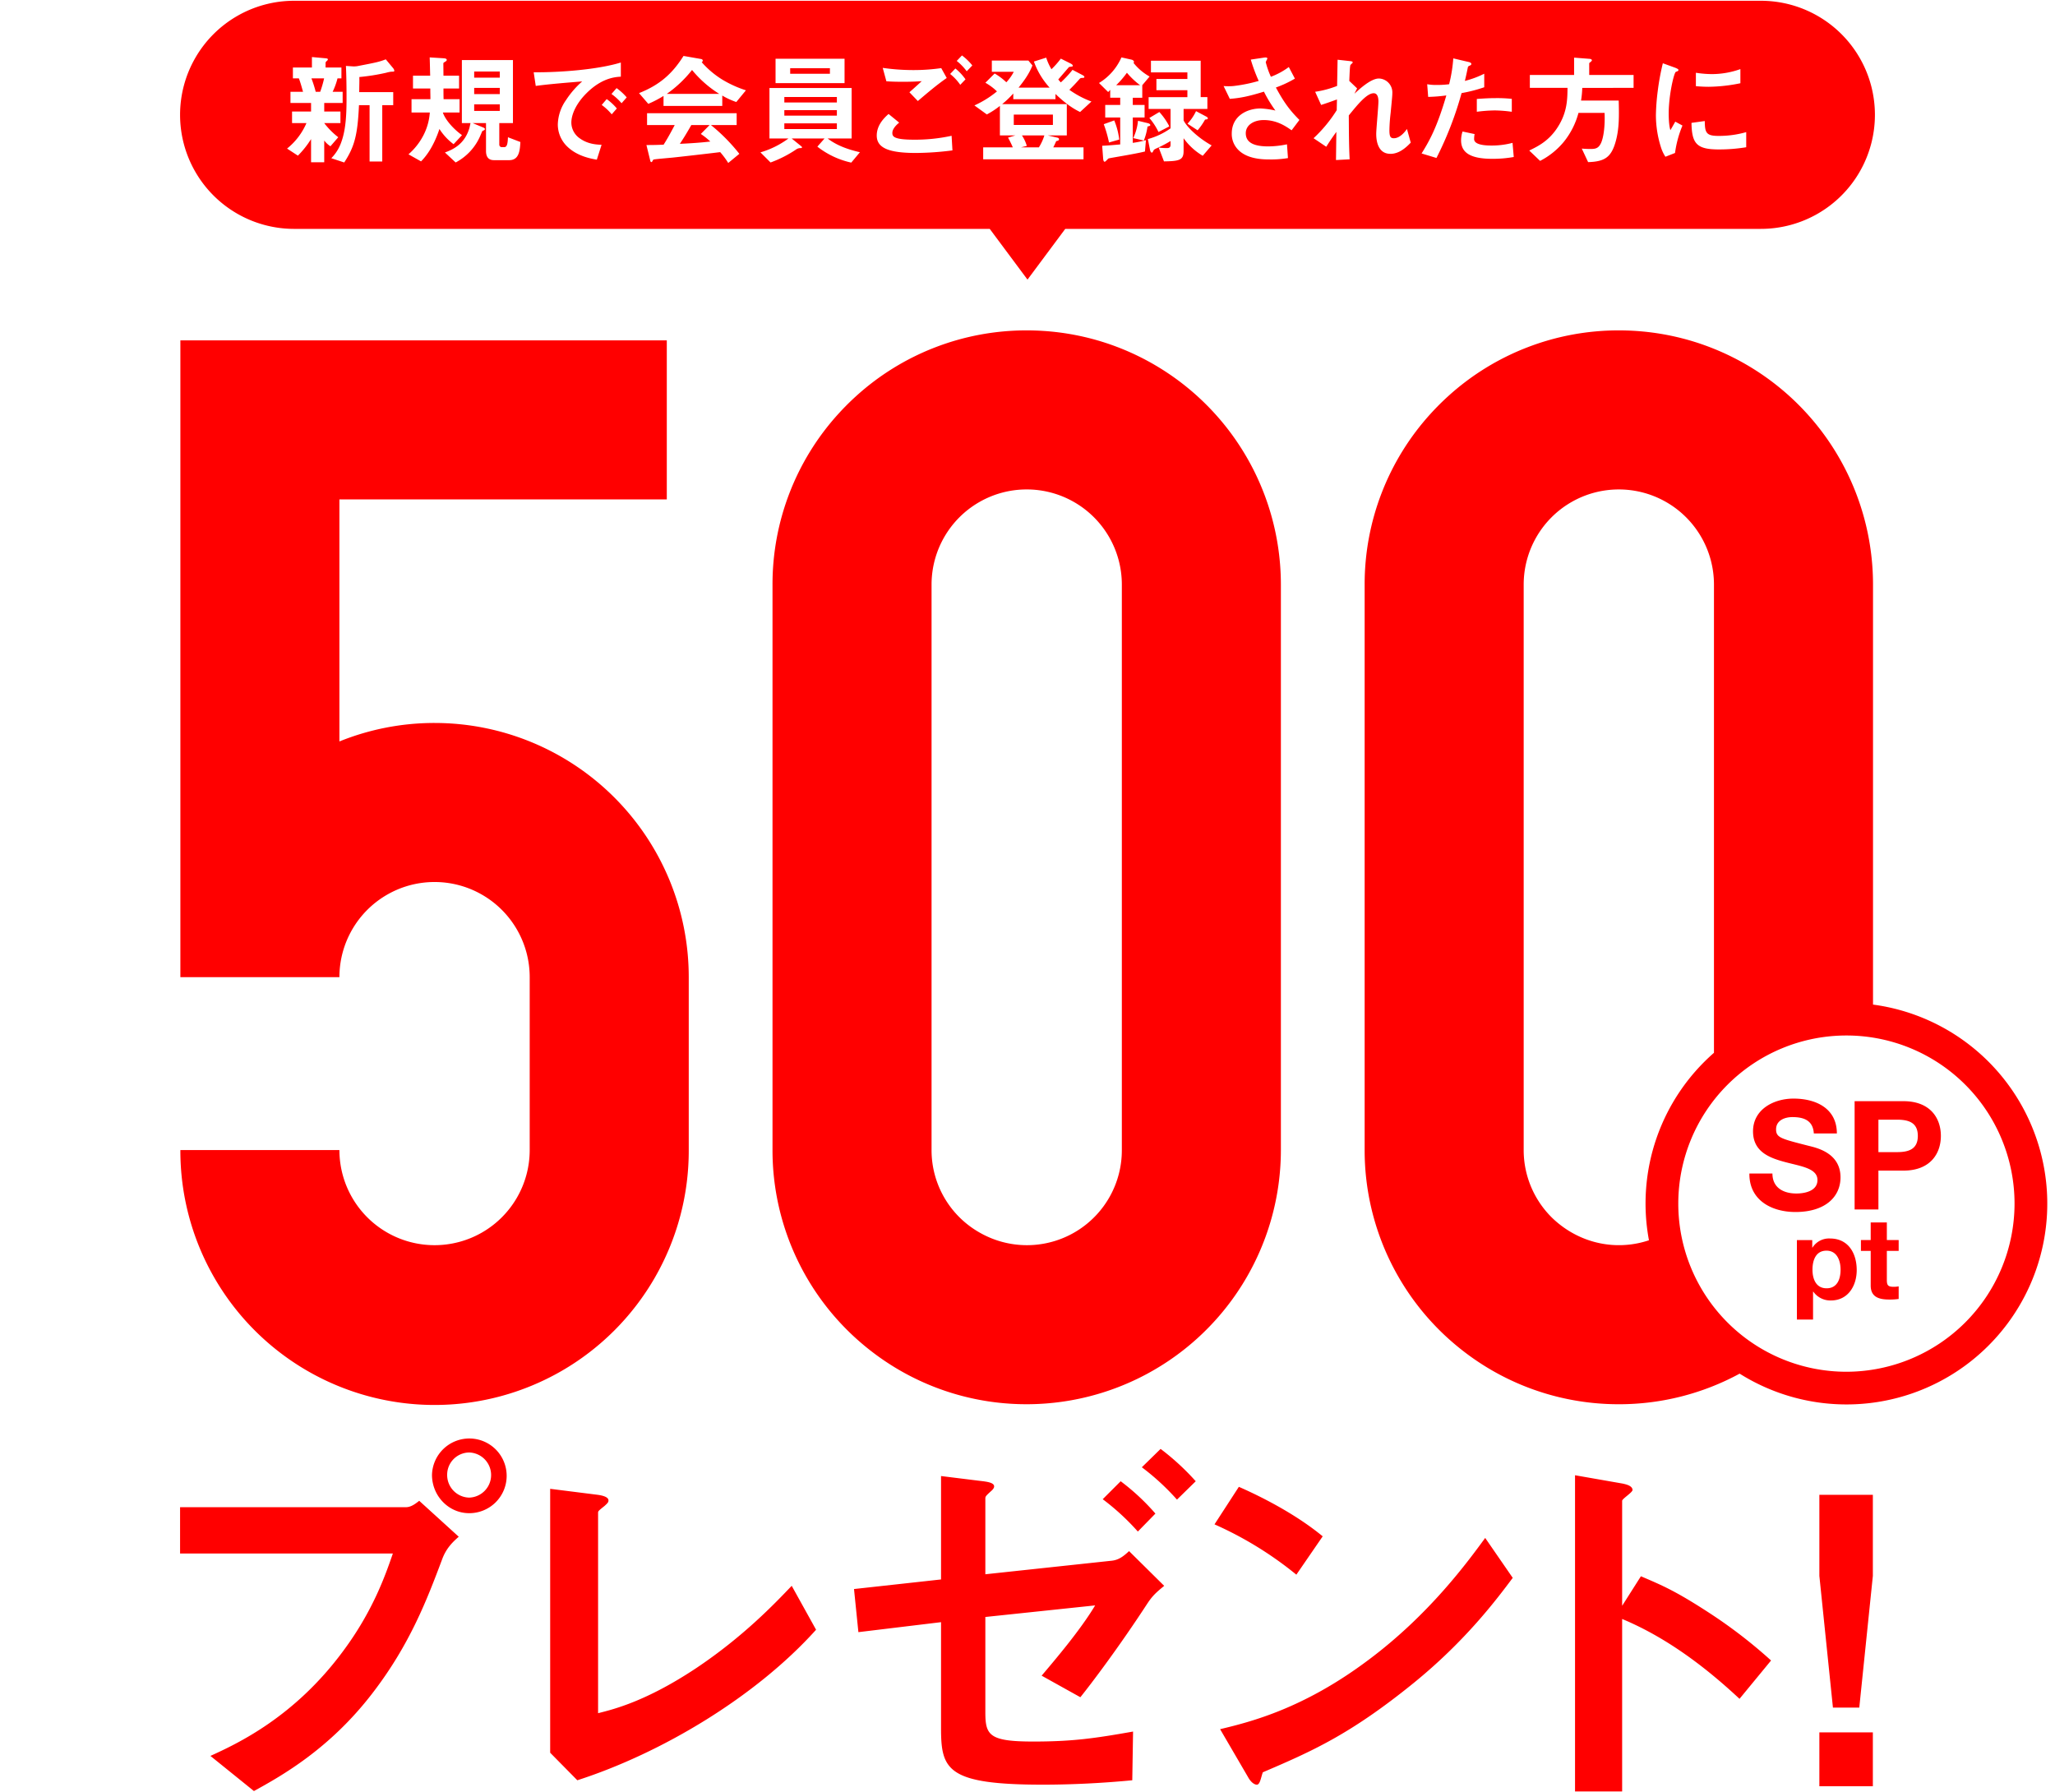
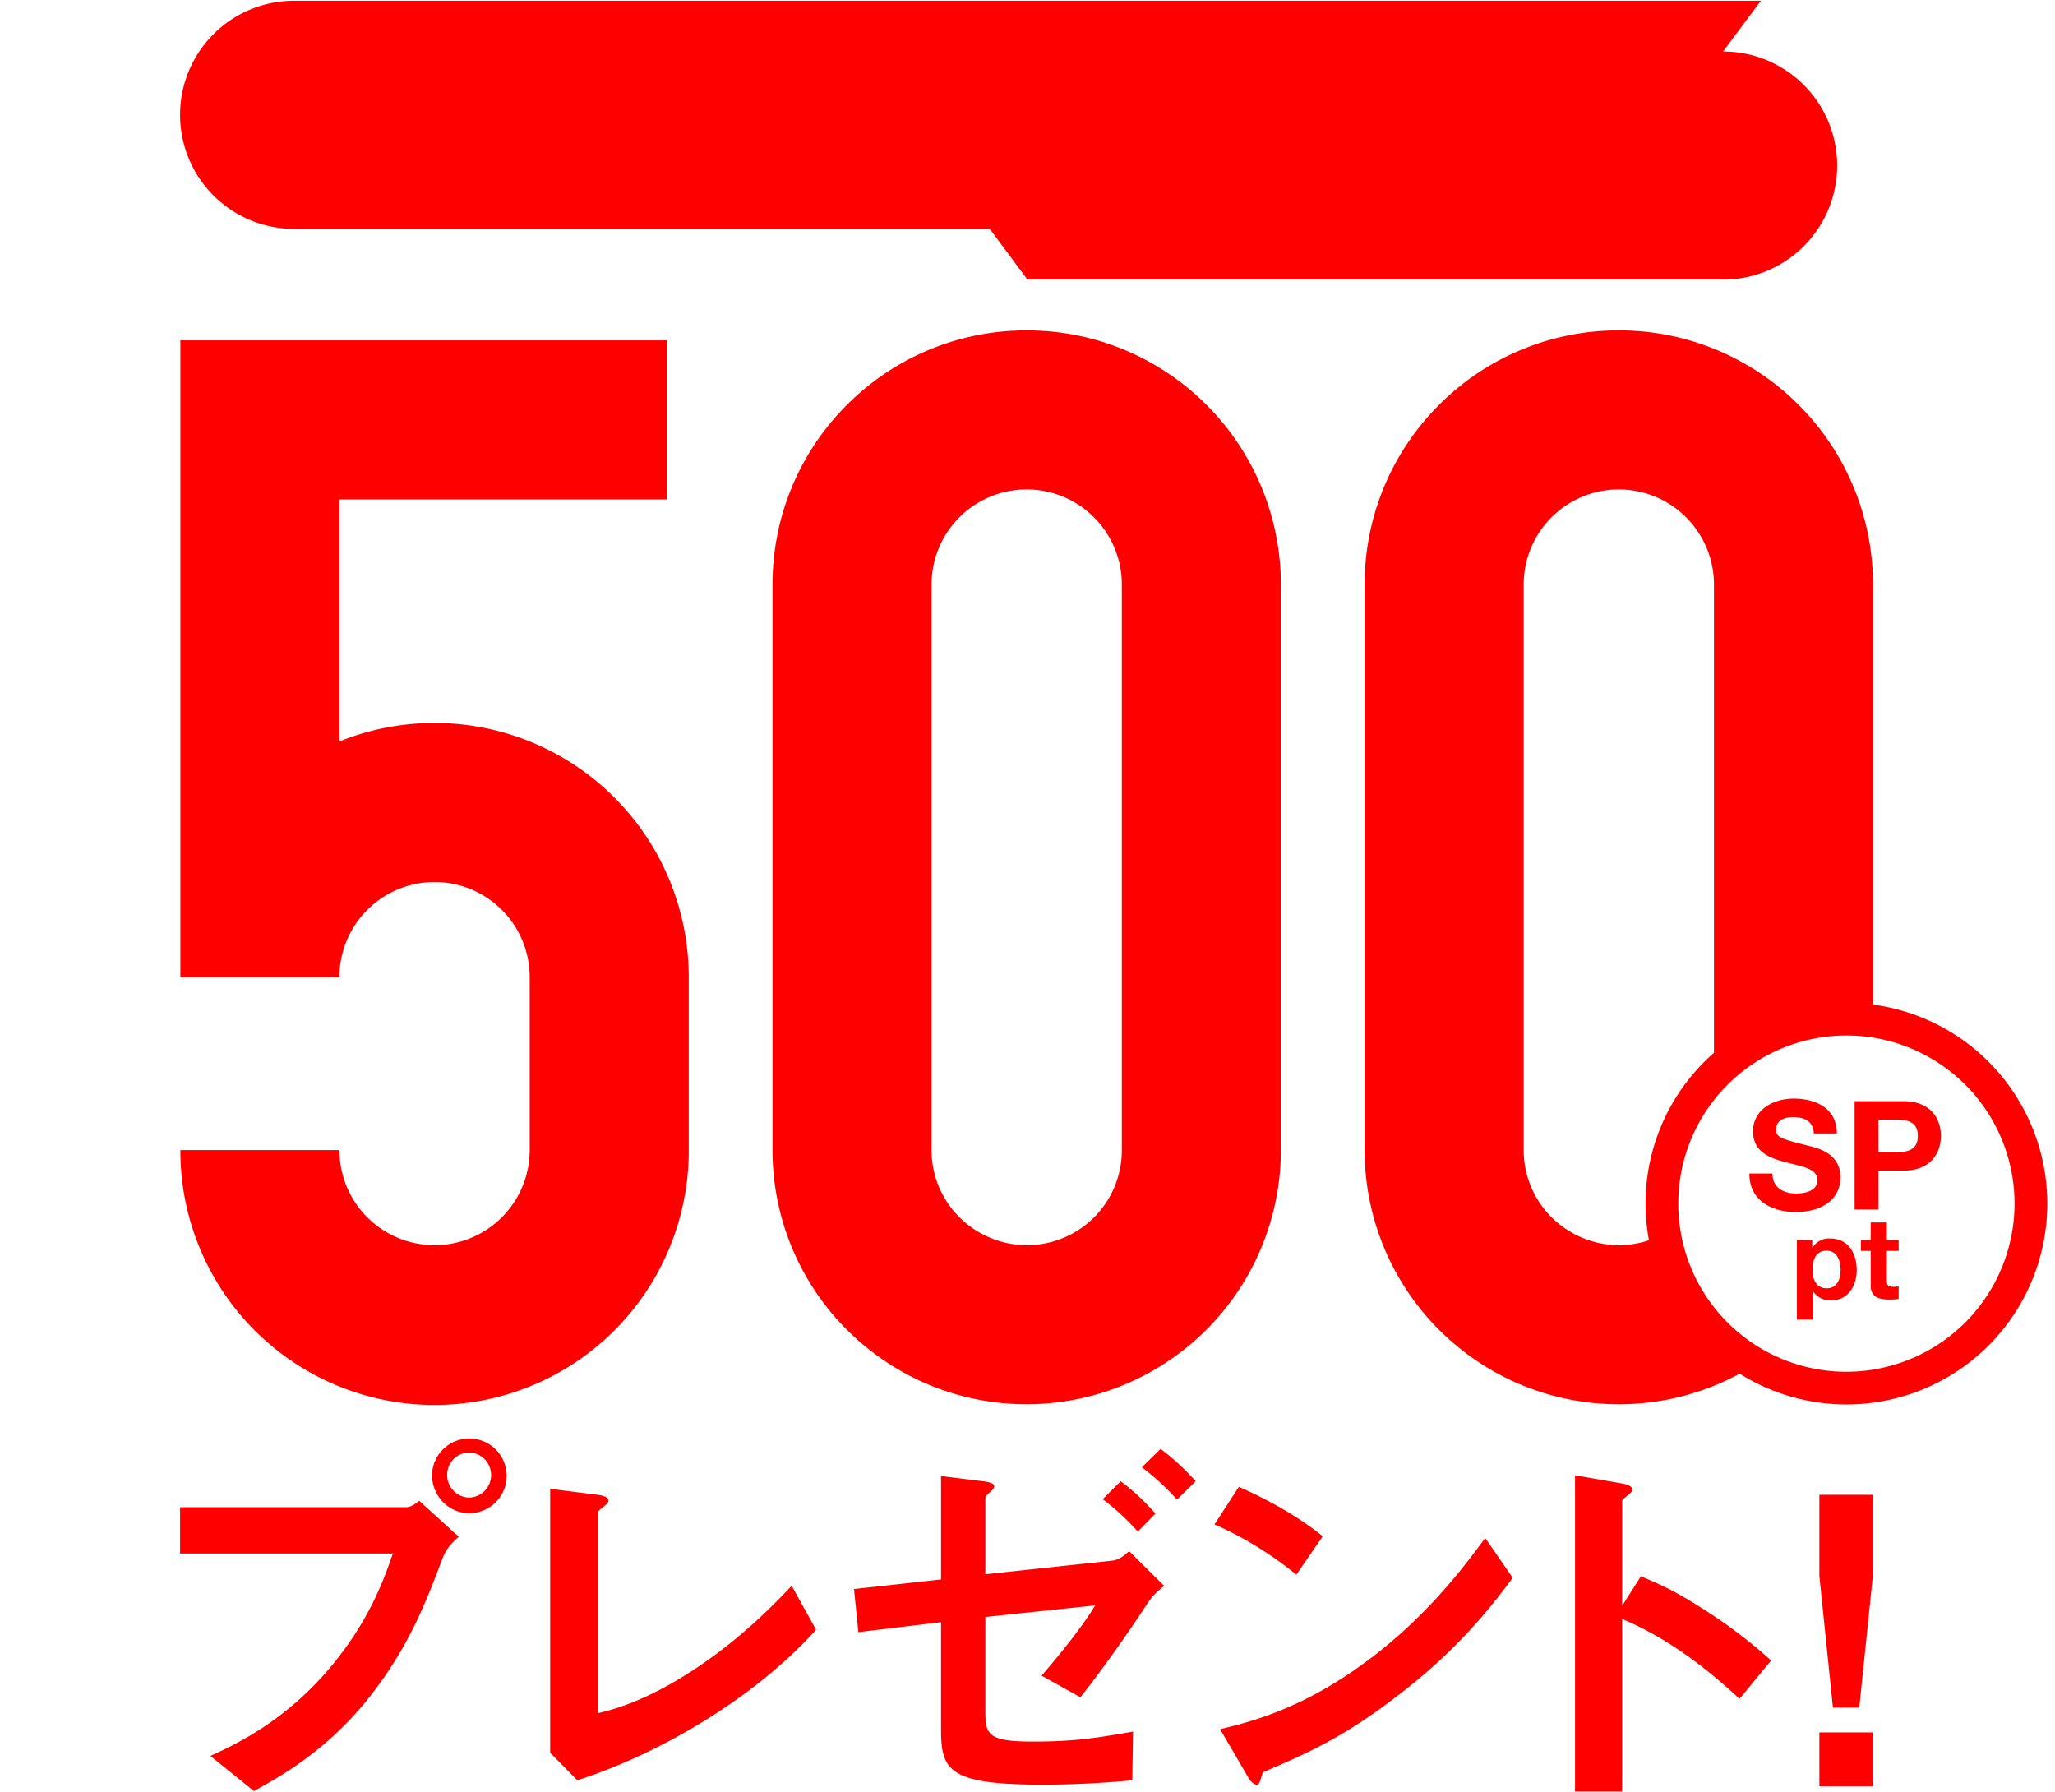
<svg xmlns="http://www.w3.org/2000/svg" height="846" viewBox="0 0 970 846" width="970">
  <clipPath id="a">
    <path d="M0 0h881.355v689.633H0z" />
  </clipPath>
  <path d="M0 0h970v846H0z" fill="#fff" />
  <g clip-path="url(#a)" fill="red" transform="translate(85 155.946)">
    <path d="M123.81 579.77c-7.161 19.032-15.264 40.516-33.168 63.695-20.163 26.193-42.776 38.82-55.78 45.979L14.32 672.862c12.815-5.842 39.574-18.281 62.564-49.374 14.324-19.223 20.167-36.369 23.558-46.17H0v-21.86h106.661c2.259 0 4.333-1.507 6.217-3.014l18.657 16.96c-3.014 2.638-5.842 5.464-7.726 10.366m12.625-21.483c-9.61 0-17.525-8.1-17.525-18.09a17.626 17.626 0 1117.525 18.09m0-28.645a10.5 10.5 0 00-10.364 10.556 10.662 10.662 0 0010.364 10.741 10.651 10.651 0 000-21.295m51.072 154.713l-12.815-13V546.788l22.425 2.828c1.319.188 5.089.754 5.089 2.64 0 .754-.188 1.128-1.884 2.638-2.828 2.261-3.014 2.449-3.014 3.2v94.6c7.536-1.884 22.8-5.654 46.358-21.3 22.235-14.887 36.934-30.342 45.037-38.82l11.5 20.73c-28.46 31.668-72.934 58.238-112.696 71.053m269.107-83.483c-13.757 21.109-26.949 38.445-31.661 44.286l-18.279-10.176c6.219-7.35 18.279-21.483 25.253-33.166l-51.826 5.466v44.847c0 10.931 1.7 13.945 22.614 13.945 18.657 0 29.023-1.507 47.112-4.712l-.375 22.993c-13.763 1.32-28.263 2.074-42.213 2.074-45.037 0-48.054-6.975-48.054-26.572v-50.128l-39.008 4.712-2.072-20.351 41.081-4.523v-48.81l18.279 2.263c3.2.377 6.784.754 6.784 2.638 0 .567-.377 1.321-1.507 2.261-2.261 2.074-2.64 2.451-2.64 3.393v35.806l59.74-6.408c3.391-.377 5.652-2.261 8.1-4.524l16.581 16.4c-4.145 3.391-5.652 4.9-7.913 8.29m-4.524-33.92a111.9 111.9 0 00-16.583-15.264l8.48-8.48a105.515 105.515 0 0116.395 15.264zm18.467-15.076a112.545 112.545 0 00-16.581-15.264l8.857-8.668a116.347 116.347 0 0116.583 15.264zm56.35 35.426a170.319 170.319 0 00-38.63-23.744l11.494-17.715c12.436 5.466 27.7 13.569 39.574 23.367zm55.217 51.256c-29.775 24.121-47.677 32.036-71.044 42.025-.944 2.638-1.319 5.842-2.828 5.842-1.13 0-2.828-1.132-4.147-3.58l-13.19-22.616c15.076-3.582 39.762-9.987 69.914-32.6 28.833-21.483 46.923-46.358 55.215-57.666l13 18.846c-7.35 9.8-22.049 29.584-46.923 49.749m153.97 7.349c-13.945-13-32.789-28.268-55.405-37.69v81.41h-22.235V540.384l22.614 3.956c.563.188 4.522.754 4.522 3.014 0 1.132-4.9 4.149-4.9 5.089v49.563l8.857-13.946c9.612 4.145 15.831 6.6 32.038 17.148a230.931 230.931 0 0129.4 22.614zm62.938-96.295v38.255l-6.406 62.187h-12.437l-6.407-62.187v-38.255zm0 137.565h-25.251v-25.44h25.251zM120.12 185.3a119.556 119.556 0 00-44.909 8.722V79.781h154.532V4.708H.138v300.573h75.073a44.909 44.909 0 0189.818 0v81.6a44.909 44.909 0 11-89.818 0H.138a119.982 119.982 0 10239.963 0v-81.6A119.981 119.981 0 00120.12 185.3M435.3 5.393q-5.637-1.753-11.5-2.956A120.1 120.1 0 00405.796.156Q402.726 0 399.621 0a119.546 119.546 0 00-80.673 31.168q-4.263 3.875-8.141 8.141a119.546 119.546 0 00-31.168 80.672v266.9a119.734 119.734 0 0043.662 92.584q4.443 3.668 9.236 6.907 2.393 1.617 4.868 3.123a119.607 119.607 0 0015.513 7.941q2.691 1.139 5.449 2.148a119.175 119.175 0 0022.981 5.9q2.979.454 6 .762A120.07 120.07 0 00519.602 386.88v-266.9a120.033 120.033 0 00-84.3-114.588m9.229 114.588v266.9a44.8 44.8 0 01-64.266 40.461 44.458 44.458 0 01-3.483-1.862 44.662 44.662 0 01-22.069-38.6v-266.9a44.909 44.909 0 0189.818 0zm354.57 198.241V119.982a120.033 120.033 0 00-84.3-114.588q-5.641-1.753-11.5-2.957A120.359 120.359 0 00685.295.154Q682.225 0 679.12 0a119.555 119.555 0 00-80.675 31.168q-4.26 3.872-8.139 8.139a119.555 119.555 0 00-31.168 80.674v266.9a119.738 119.738 0 0043.662 92.584q4.443 3.668 9.236 6.907 2.393 1.617 4.868 3.123a119.857 119.857 0 0015.513 7.941q2.691 1.139 5.449 2.148a119.025 119.025 0 0022.981 5.9q2.979.457 6 .764a121 121 0 0012.268.619 119.312 119.312 0 0057.028-14.439 94.781 94.781 0 1062.953-174.2M659.76 427.341q-1.789-.86-3.483-1.864a44.909 44.909 0 01-4.84-3.3 45.952 45.952 0 01-4.061-3.552 44.774 44.774 0 01-13.168-31.741v-266.9a44.909 44.909 0 0189.818 0v221a94.464 94.464 0 00-30.685 88.485 44.529 44.529 0 01-33.581-2.129m126.782 64.192a79.359 79.359 0 1179.36-79.36 79.45 79.45 0 01-79.36 79.36" />
    <path d="M783.754 399.745c0-11.593-11.45-13.956-15.172-14.885-12.809-3.291-15.242-3.792-15.242-7.728 0-4.3 4.151-5.8 7.728-5.8 5.365 0 9.733 1.575 10.091 7.73h10.877c0-11.809-9.8-16.459-20.467-16.459-9.232 0-19.108 5.009-19.108 15.457 0 9.59 7.658 12.524 15.244 14.527 7.514 2 15.17 2.936 15.17 8.446 0 5.223-6.011 6.367-9.947 6.367-6.011 0-11.306-2.648-11.306-9.446h-10.878c-.142 12.6 10.45 18.178 21.758 18.178 13.881 0 21.253-7.015 21.253-16.389m29.699-35.922h-23.043v51.1h11.236v-18.326h11.807c12.739 0 17.675-8.087 17.675-16.387s-4.936-16.389-17.675-16.389m-3.077 24.045h-8.73v-15.313h8.73c5.223 0 9.875 1.146 9.875 7.658s-4.652 7.656-9.875 7.656m-31.584 40.765a9.23 9.23 0 00-8.266 4.293h-.108v-3.541h-7.246v37.515h7.62v-13.2h.108a9.841 9.841 0 008.32 4.187c8.105 0 12.184-6.925 12.184-14.33 0-7.891-3.918-14.92-12.613-14.92m-1.611 23.508c-4.938 0-6.654-4.3-6.654-8.8s1.607-8.963 6.6-8.963c4.884 0 6.656 4.562 6.656 8.963 0 4.508-1.611 8.8-6.6 8.8m28.444-31.08h-7.622v8.314h-4.614v5.1h4.614v16.371c0 5.528 4.079 6.6 8.749 6.6a29 29 0 004.455-.271v-5.95a11.78 11.78 0 01-2.363.212c-2.575 0-3.219-.643-3.219-3.219v-13.743h5.582v-5.1h-5.582z" />
  </g>
-   <path d="M831.165.364H138.833a53.834 53.834 0 000 107.669h328.344L485 131.978l17.821-23.946h328.344a53.834 53.834 0 100-107.668" fill="red" />
-   <path d="M153.044 48.615v4.026h7.652v5.467h-7.652a36.068 36.068 0 006.619 6.675l-3.683 4.258a11.387 11.387 0 01-2.936-2.705v10.242h-6.215V65.645a43.716 43.716 0 01-6.213 7.825l-5.119-3.337a31.263 31.263 0 009.147-12.025h-6.79v-5.467h8.975v-4.026h-9.724v-5.294h5.929c-.345-1.21-1.152-4.259-1.959-6.33h-2.818V31.87h8.977v-4.947l6.33.574c.863.058 1.208.231 1.208.518a1.126 1.126 0 01-.518.749c-.114.114-.576.518-.576.863v2.244h7.481v5.118h-1.844a33.6 33.6 0 01-2.3 6.33h4.719v5.294zm-6.043-11.626a54.516 54.516 0 012.015 6.33h2.129a50.652 50.652 0 001.842-6.33zm37.8-3.165a15.237 15.237 0 00-2.533.518 98.078 98.078 0 01-12.652 2.017c.056 1.84 0 2.7-.06 7.134h16.055v6.157h-5.177v26.583h-5.985V49.65h-5.005c-.635 14.155-2.132 19.621-6.964 27.039l-6.1-2.015a20.073 20.073 0 004.373-6.673c2.3-5.754 2.82-12.545 2.82-21.519 0-5.121-.056-10.243-.289-15.364l3.568.231a11.432 11.432 0 001.726-.114c9.264-1.784 10.3-2.015 13.522-3.223l3.452 4.142a2.641 2.641 0 01.576 1.21c0 .46-.345.46-1.323.46m29.294 34.238a26.8 26.8 0 01-6.674-7.187c-2.474 7.479-5.7 12.314-8.688 15.3l-5.928-3.337a30.275 30.275 0 006.964-8.8 27.578 27.578 0 003.107-10.933h-8.632V46.83h8.92c0-1.957-.058-3.107-.058-5.063h-8.172v-6.041h8.114c-.056-1.728-.116-5.238-.229-8.631l6.444.4c.688.058 1.609.116 1.609.807 0 .287-.229.518-.861.919-.749.4-.749.52-.749.921 0 .058.056 5.121.056 5.583h7.366v6.041h-7.365c0 1.611 0 3.452.058 5.063h7.538V53.1h-7.883c.863 2.761 4.142 7.134 9.033 10.7zm26.237 7.538h-7.192c-2.645 0-3.739-1.67-3.739-4.317V58.107h-6.271l4.947 2.068c.287.114.8.345.8.747 0 .347-.345.52-.46.576-.46.231-.69.287-.8.46-.058.116-.921 2.129-1.094 2.533a25.612 25.612 0 01-11.451 12.2l-5.06-4.716c3.566-1.323 9.033-3.683 11.391-11.048.173-.4.576-2.358.69-2.82h-4.084V28.361h24.108v29.746h-6.444v10.184a1.149 1.149 0 001.266 1.152h1.094c1.379 0 1.609-1.9 1.724-4.66l5.87 2.244c-.231 4.028-.576 8.573-5.294 8.573m-4.431-41.832h-12.083v2.878h12.083zm0 7.71h-12.083v2.934h12.083zm0 7.768h-12.083v3.107h12.083zm40.802-5.119c-4.257 4.256-7.022 9.434-7.022 13.807a9.134 9.134 0 004.144 7.481c3.741 2.647 7.768 2.82 10.126 2.934l-2.244 7.02c-3.048-.518-9.494-1.726-14.154-6.388a14.433 14.433 0 01-4.258-10.355 20.915 20.915 0 013.915-11.451 42.935 42.935 0 017.592-8.746c-7.708.632-16.167 1.323-21.921 2.129l-.977-6.446c12.426.116 30.263-1.264 41.14-4.6v6.675c-2.705.173-9.033.576-16.342 7.941m12.032 9.836a25.77 25.77 0 00-4.718-4.431l2.356-2.761a25.19 25.19 0 014.778 4.431zm4.658-5.236a26.666 26.666 0 00-4.772-4.373l2.414-2.761a26.507 26.507 0 014.776 4.373zm54.147-.575a34.645 34.645 0 01-6.617-3.048v4.891h-27.732v-4.719a51.236 51.236 0 01-7.192 3.739l-4.373-5.063c9.781-3.855 15.764-9.205 21-17.55l8.226 1.439c.462.058.865.345.865.749a.821.821 0 01-.52.749 42.968 42.968 0 009.725 8.228 52.384 52.384 0 0011.164 5.06zm-3.8 28.77a39.791 39.791 0 00-3.8-5.121c-7.883.979-20.829 2.416-22.5 2.589-1.21.116-7.309.634-8.69.863a.731.731 0 00-.576.4c-.343.69-.518.863-.69.863a.675.675 0 01-.518-.518l-1.84-7.538c3.624 0 5.234-.056 8.112-.173 1.439-2.3 2.647-4.315 5.236-9.264h-13.053v-5.577h42.294v5.581h-12.141a85.249 85.249 0 0113.406 13.578zm-17.088-43.9a56.089 56.089 0 01-11.907 11.275h24.735a52.237 52.237 0 01-12.83-11.276m4.147 30.206l4.142-4.2h-8.629c-2.705 4.776-4.373 7.307-5.41 8.86 4.834-.229 9.609-.518 14.385-1.092a34.76 34.76 0 00-4.487-3.568m71.009 13.522a39.513 39.513 0 01-16-7.538l3.4-3.855h-15.538l4.548 3.683a.765.765 0 01.345.518c0 .289-.4.345-.632.345a3.554 3.554 0 00-2.3.749 55.475 55.475 0 01-11.915 6.04l-4.774-4.774a41.935 41.935 0 0013.233-6.56h-8.975V41.536h38.78v23.821h-11.336c4.489 3.452 9.842 5.236 15.25 6.5zm-35.732-49.023h32.567v11.507h-32.567zm28.943 18.065h-24.8v2.591h24.8zm0 6.213h-24.8v2.587h24.8zm0 6.215h-24.8v2.7h24.8zm-3.283-26.004h-18.756v2.589h18.756zm40.632 39.987c-13 0-18.527-2.416-18.527-8.226 0-5.18 3.855-8.631 5.581-10.185l5.005 4.084c-.921.749-3.221 2.763-3.221 4.834 0 1.611.4 3.221 10.185 3.221a80.4 80.4 0 0017.779-1.84l.4 6.9a140.082 140.082 0 01-17.2 1.208m.863-24.509l-3.972-4.144c1.326-1.15 3.626-3.221 5.814-5.236-2.476.173-4.487.289-8.862.289-3.452 0-5.121-.058-7.827-.231l-1.724-6.33a101.784 101.784 0 0014.5 1.036 91.268 91.268 0 0013.119-.921l2.589 4.662c-4.487 3.107-8.918 6.847-13.636 10.875m20.022-7.652a23.7 23.7 0 00-4.774-5.121l2.474-2.591a24.7 24.7 0 014.776 5.121zm3.05-6.388a24.317 24.317 0 00-4.718-4.891l2.474-2.591a26.567 26.567 0 014.891 4.72zm53.516 19.22c-2.242-1.094-5.986-3.107-11.624-8.517v2.479h-19.907v-2.7a46.71 46.71 0 01-5.238 5.005h30.5v14.781h-8.979l4.431 1.036c.291.056.865.173.865.8 0 .576-.634.69-1.323.865-.464 1.036-.865 1.955-1.381 2.934h14.269v5.639h-47.357v-5.635h13.984a49.9 49.9 0 00-2.248-4.6l3.454-1.036h-7.3V49.995a41.38 41.38 0 01-6.159 4.026l-5.87-4.257a47.348 47.348 0 0010.646-6.619 25.956 25.956 0 00-5.469-4.084l4.375-4.373a29.388 29.388 0 015.518 4.144 21.954 21.954 0 003.51-4.947h-10.357V28.59h17.265l1.9 2.3c-.921 2.246-2.3 5.294-6.56 10.474h14.672a36.72 36.72 0 01-7.423-12.314l5.812-1.84a26.148 26.148 0 002.474 5.467 41 41 0 004.429-5.007l4.489 2.244c.46.231 1.15.634 1.15 1.094 0 .345-.229.4-.458.4-.173.056-1.154.173-1.326.231-.749.861-4.258 4.947-5.061 5.868a15.148 15.148 0 001.206 1.381 50.592 50.592 0 005.523-5.926l4.375 2.3c.977.516 1.21.747 1.21 1.036 0 .46-.464.46-.749.46-.981.058-1.094.058-1.609.632-1.5 1.728-3.111 3.4-4.722 5.007a44.274 44.274 0 0010.415 5.523zm-12.83 1.208h-18.473v4.891h18.473zm-14.618 9.84a18.243 18.243 0 012.3 4.949l-2.763.69h8.457a23.324 23.324 0 002.589-5.639zm56.8-23.706v5.926h-4.487v3.4h5.579v5.926h-5.579v11.964a47.976 47.976 0 006.213-1.266l-.46 5.35c-1.9.46-4.834 1.094-12.832 2.474-.574.114-4.084.69-4.317.8-.345.116-1.437 1.553-1.84 1.553-.632 0-.688-1.036-.749-1.553l-.46-5.982c2.82-.116 5.754-.4 8.517-.634V55.46h-7.078v-5.927h7.078v-3.4h-4.72v-3.736a8.107 8.107 0 01-.977 1.038l-4.314-4.261a26.676 26.676 0 0010.586-12.083l4.893 1.092c.285.058 1.033.462 1.033 1.036a.592.592 0 01-.229.462 26.028 26.028 0 007.594 6.444zm-15.71 27.042a59.258 59.258 0 00-2.472-8.629l4.949-1.784a33.93 33.93 0 012.358 9.033zm8.459-32.912a42.637 42.637 0 01-5.061 5.87h11.276a37 37 0 01-6.215-5.87m9.725 25.374a28.925 28.925 0 01-1.728 6.619l-5.009-1.152a24.945 24.945 0 002.244-8.17l4.545 1.094c1.266.287 1.266.863 1.266.921 0 .4-.8.574-1.323.688m26.068 13.811a29.724 29.724 0 01-9.035-8.286v6.041c0 4.317-2.013 4.776-9.262 4.891l-2.476-6.5c.751.056 2.073.229 3.741.229 1.094 0 1.842-.229 1.842-1.611v-1.728a55.354 55.354 0 01-6.1 3.223c-1.67.747-1.728.863-2.015 1.381-.229.46-.4.863-.69.863-.632 0-.863-1.15-.921-1.439l-.977-4.949a33.46 33.46 0 0010.7-5.063v-9.147h-10.352v-5.581h18.3v-3.277h-14.618v-5.3h14.616v-3.1h-17.2v-5.528h23.476v17.2h3.165v5.581h-11.227v5.408c1.439 2.934 6.5 8.055 13.235 11.8zm-20.887-11.22a29.124 29.124 0 00-4.317-6.619l4.72-2.818a30.976 30.976 0 014.718 6.789zm21.981-5.87a29.317 29.317 0 01-3.51 5.063l-4.776-3.107a23.084 23.084 0 004.028-5.926l4.776 2.531c.8.4.8.749.8.921 0 .4-.69.462-1.323.518m40.865 5.065c-2.647-1.84-6.906-4.834-13.177-4.834-4.6 0-8.459 2.3-8.459 6.215 0 4.431 3.857 6.215 10.588 6.215a43.517 43.517 0 008.86-.979l.461 6.5a47.981 47.981 0 01-9.093.632c-3.337 0-11.162-.287-15.19-5.467a10.537 10.537 0 01-2.244-6.731c0-8.342 7.249-11.852 13.578-11.852a38.219 38.219 0 017.022.977 62.768 62.768 0 01-5.41-8.918c-7.421 2.3-11.451 3.05-16.111 3.4l-2.934-6.043a29.271 29.271 0 004.545 0 71.973 71.973 0 0012.029-2.421 79.367 79.367 0 01-3.741-10.068l5.81-.865c.4-.056 2.015-.4 2.015.345 0 .289-.749 1.439-.749 1.784a40.524 40.524 0 002.416 6.847 33.913 33.913 0 008.459-4.6l2.876 5.465a52.583 52.583 0 01-8.975 4.2c3.855 7.134 6.619 10.817 11.106 15.306zm46.613 11.104c-6.675 0-6.675-8-6.675-9.436 0-2.187 1.035-12.89 1.035-15.306 0-1.5-.287-3.855-2.244-3.855-3.279 0-7.712 5.525-11.738 10.474.058 8 .058 13.982.4 20.715l-6.446.343.175-13.291c-1.786 2.474-2.763 3.855-4.776 7.02l-5.984-4.028a65.746 65.746 0 0010.933-13.233l.112-5.063c-3.048 1.092-4.6 1.668-7.478 2.589l-2.814-6.212a46.988 46.988 0 0010.357-2.763l.229-12.37 5.7.632c.919.116 1.439.175 1.439.69 0 .173-.865.921-1.037 1.094-.289.46-.4 3.223-.574 7.6l3.683 3.51-1.266 2.531c2.244-2.071 7.71-7.192 11.565-7.192a6.557 6.557 0 016.33 6.906c0 1.036-.058 1.668-.8 9.38a79.336 79.336 0 00-.576 8.112c0 3.165.576 3.8 2.127 3.8 1.611 0 3.8-1.036 6.157-4.373l1.784 6.444c-2.647 2.82-5.812 5.294-9.609 5.294m33.599-28.665a163.163 163.163 0 01-11.852 30.61l-7.02-2.129c3.454-5.581 7.136-11.794 11.68-27.387a76.37 76.37 0 01-8.571.69l-.462-5.984a23.286 23.286 0 004.662.345 41.813 41.813 0 005.693-.345 69.835 69.835 0 001.959-12.2l7.076 1.668c.114 0 1.439.287 1.439.921 0 .4-.173.574-.692.8-.747.345-.861.4-.977.979-.518 2.589-.977 4.66-1.379 6.271a45.019 45.019 0 009.147-3.4v6.388a69.4 69.4 0 01-10.7 2.761m14.555 31.025c-10.357 0-14.786-2.878-14.786-8.746a13.342 13.342 0 01.69-4.144l5.7 1.208a10.861 10.861 0 00-.231 2.131 1.974 1.974 0 00.69 1.724c1.612 1.5 5.986 1.553 7.309 1.553a37.873 37.873 0 0010.126-1.264l.576 6.675a55.87 55.87 0 01-10.07.863m1.266-22.844a70.608 70.608 0 00-8.631.632v-6.04c2.992-.231 5.87-.4 8.92-.4a66.113 66.113 0 017.594.345v6.1a62.779 62.779 0 00-7.883-.632m41.142-10.649a45.344 45.344 0 01-.574 5.984h17.777c.173 7.078.291 13.06-1.377 19.161-2.073 7.538-5.121 9.665-13.063 9.9l-2.991-6.391a42.685 42.685 0 004.429.175c2.244 0 3.566-.462 4.662-2.822s1.957-7.594 1.67-14.21h-12.317a36.916 36.916 0 01-6.9 13.636 35.6 35.6 0 01-11.22 9.033l-5.121-4.891c4.257-2.071 9.378-4.6 13.522-11.162 4.431-6.962 4.489-13.119 4.543-18.413h-17.782v-6.1h20.889v-8.17l7.363.574c.231 0 1.038.175 1.038.692 0 .343-.692.8-1.266 1.323v5.581h20.943v6.1zm43.794 30.724l-4.543 1.786a17.686 17.686 0 01-2.131-4.547 50.131 50.131 0 01-2.358-15.132 101.687 101.687 0 01.863-11.337 113.48 113.48 0 012.412-13.113l5.87 2.129c.4.173 1.5.576 1.5 1.036a.674.674 0 01-.289.518c-.114.058-.861.347-.977.4-.863.518-3.337 10.933-3.337 19.621 0 .979 0 5.408.8 7.883.692-1.208 1.038-1.784 2.3-4.028l3.393 1.842a51.073 51.073 0 00-3.51 12.944m20.6-1.668c-10.474 0-12.659-2.82-12.834-12.543l6.273-.863c.058 5.465.634 7.02 6.444 7.02a46.9 46.9 0 0013.119-1.784v7.133a78.707 78.707 0 01-13 1.036m-4.6-29.575c-.46 0-3.109 0-6.157-.289v-6.328a50.921 50.921 0 007.365.632 40.238 40.238 0 0013.64-2.358v6.673a77.088 77.088 0 01-14.845 1.67" fill="#fff" />
+   <path d="M831.165.364H138.833a53.834 53.834 0 000 107.669h328.344L485 131.978h328.344a53.834 53.834 0 100-107.668" fill="red" />
</svg>